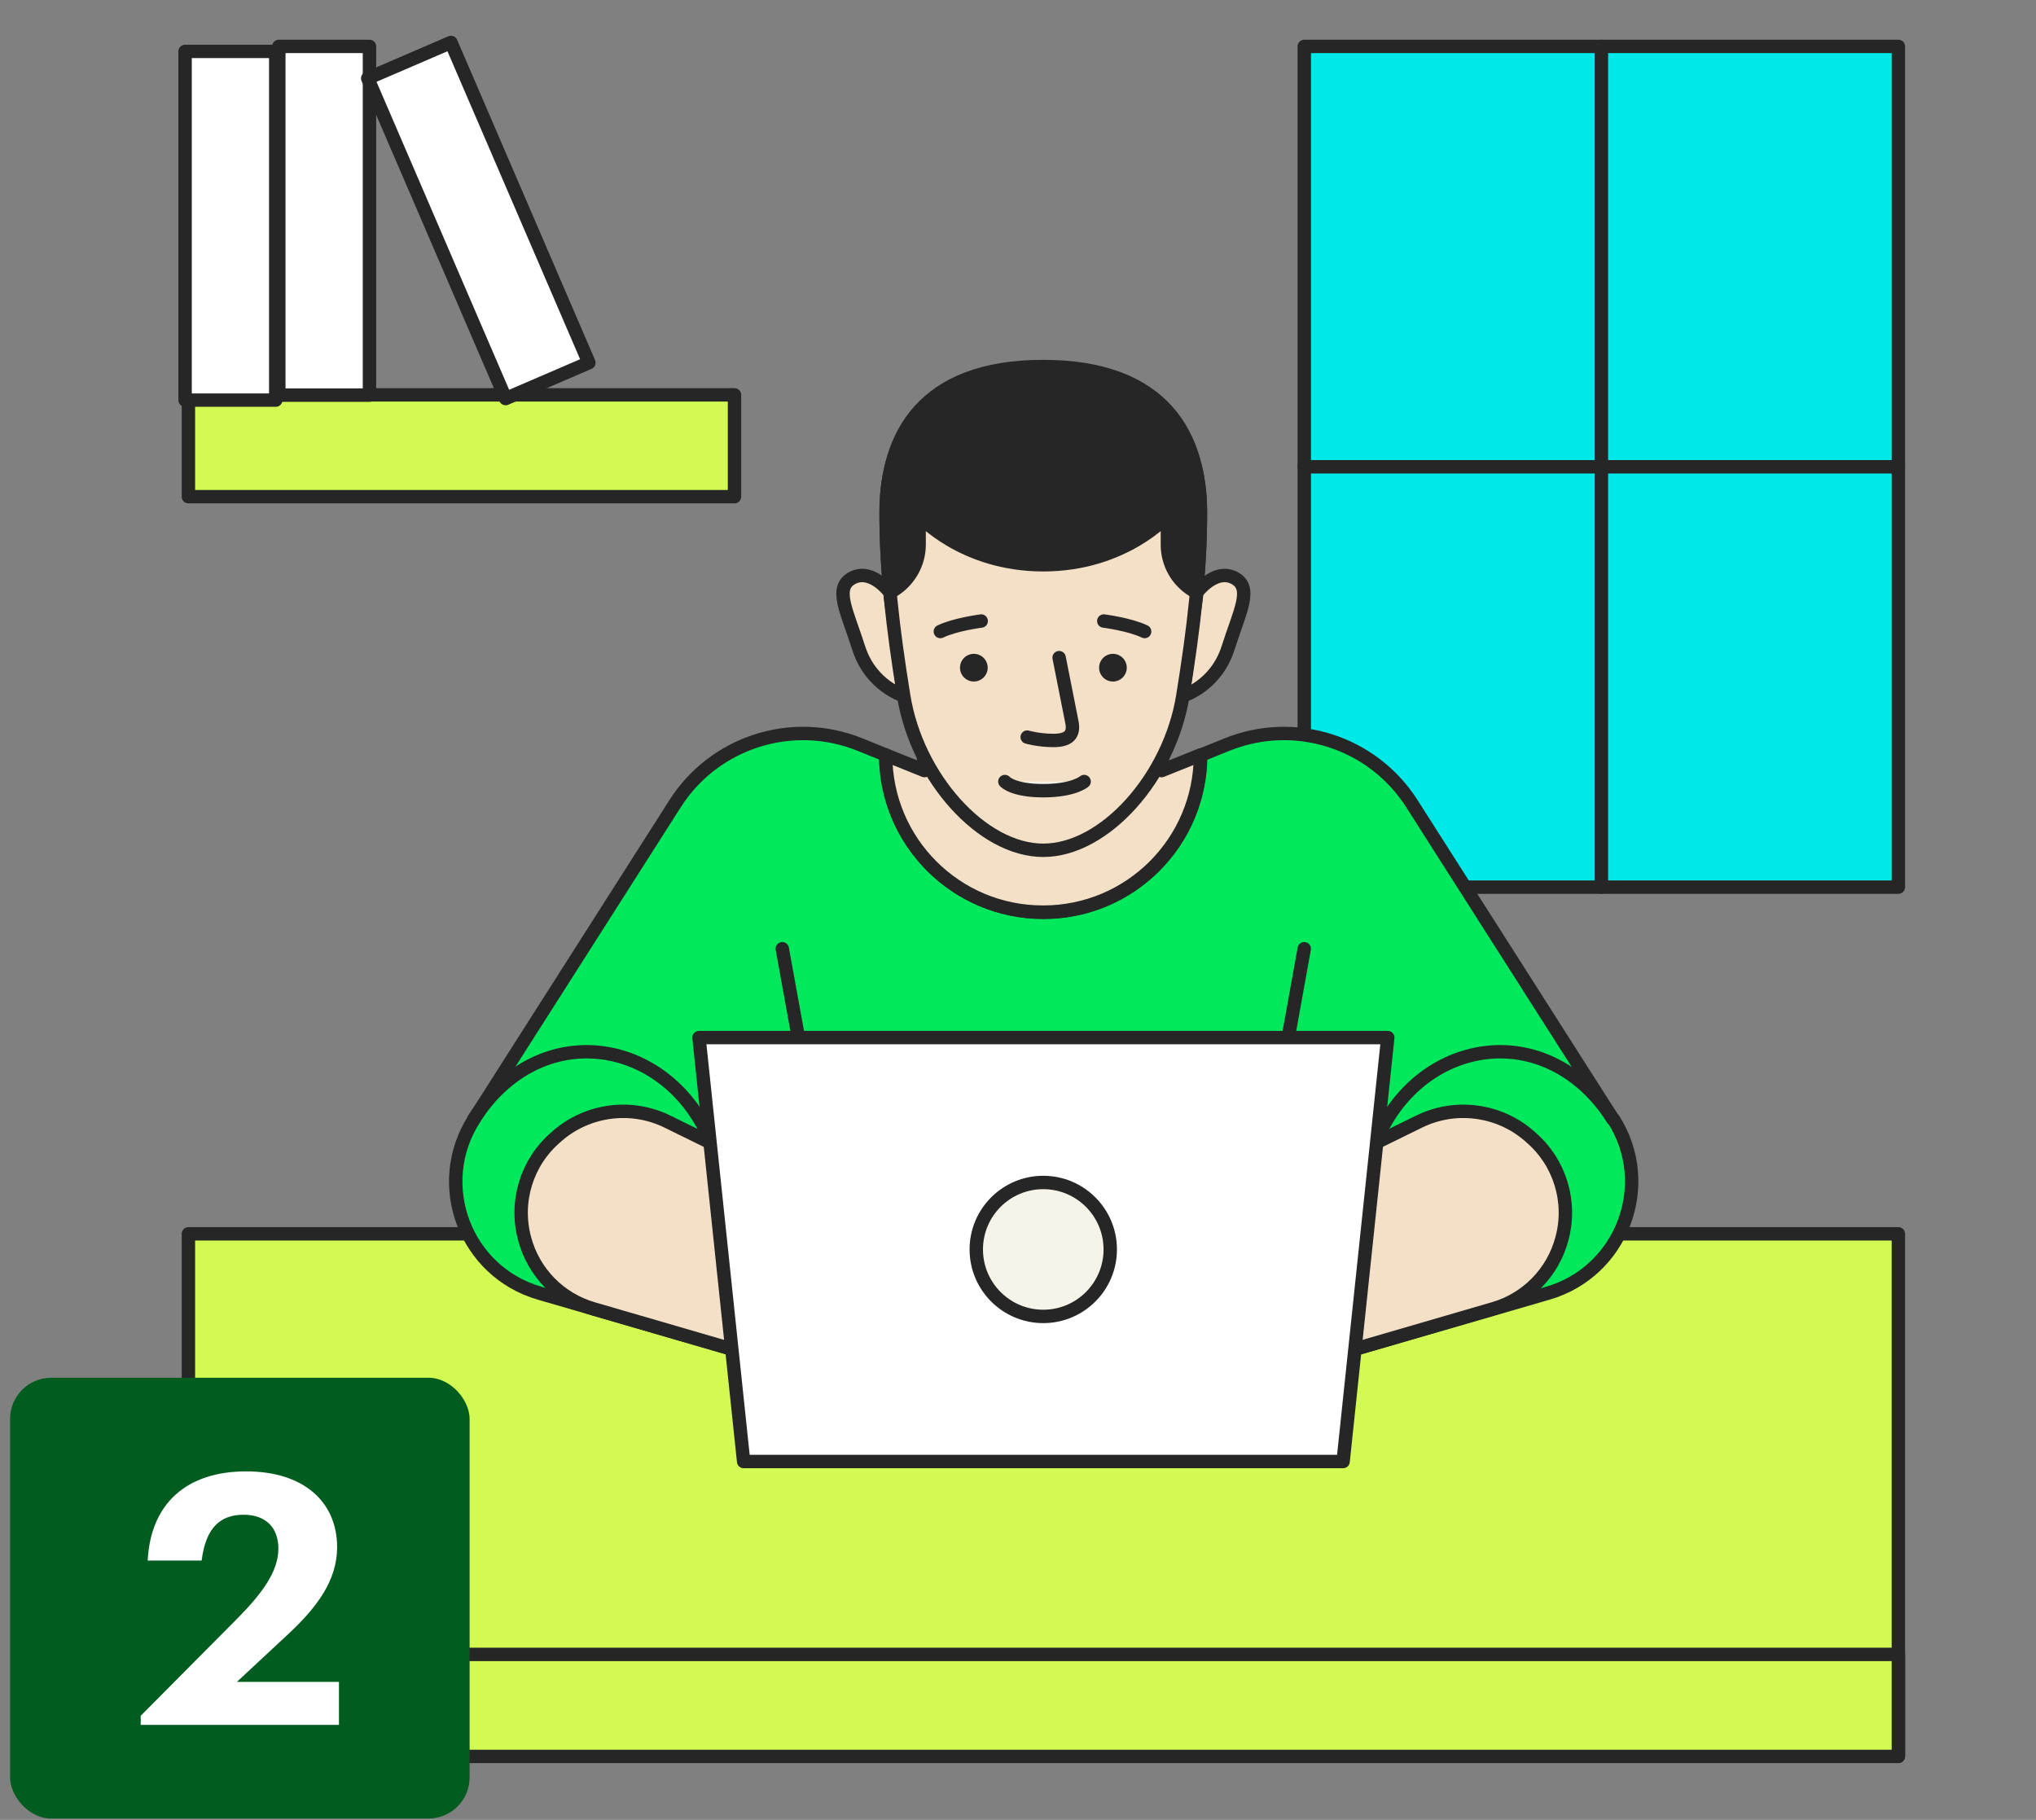
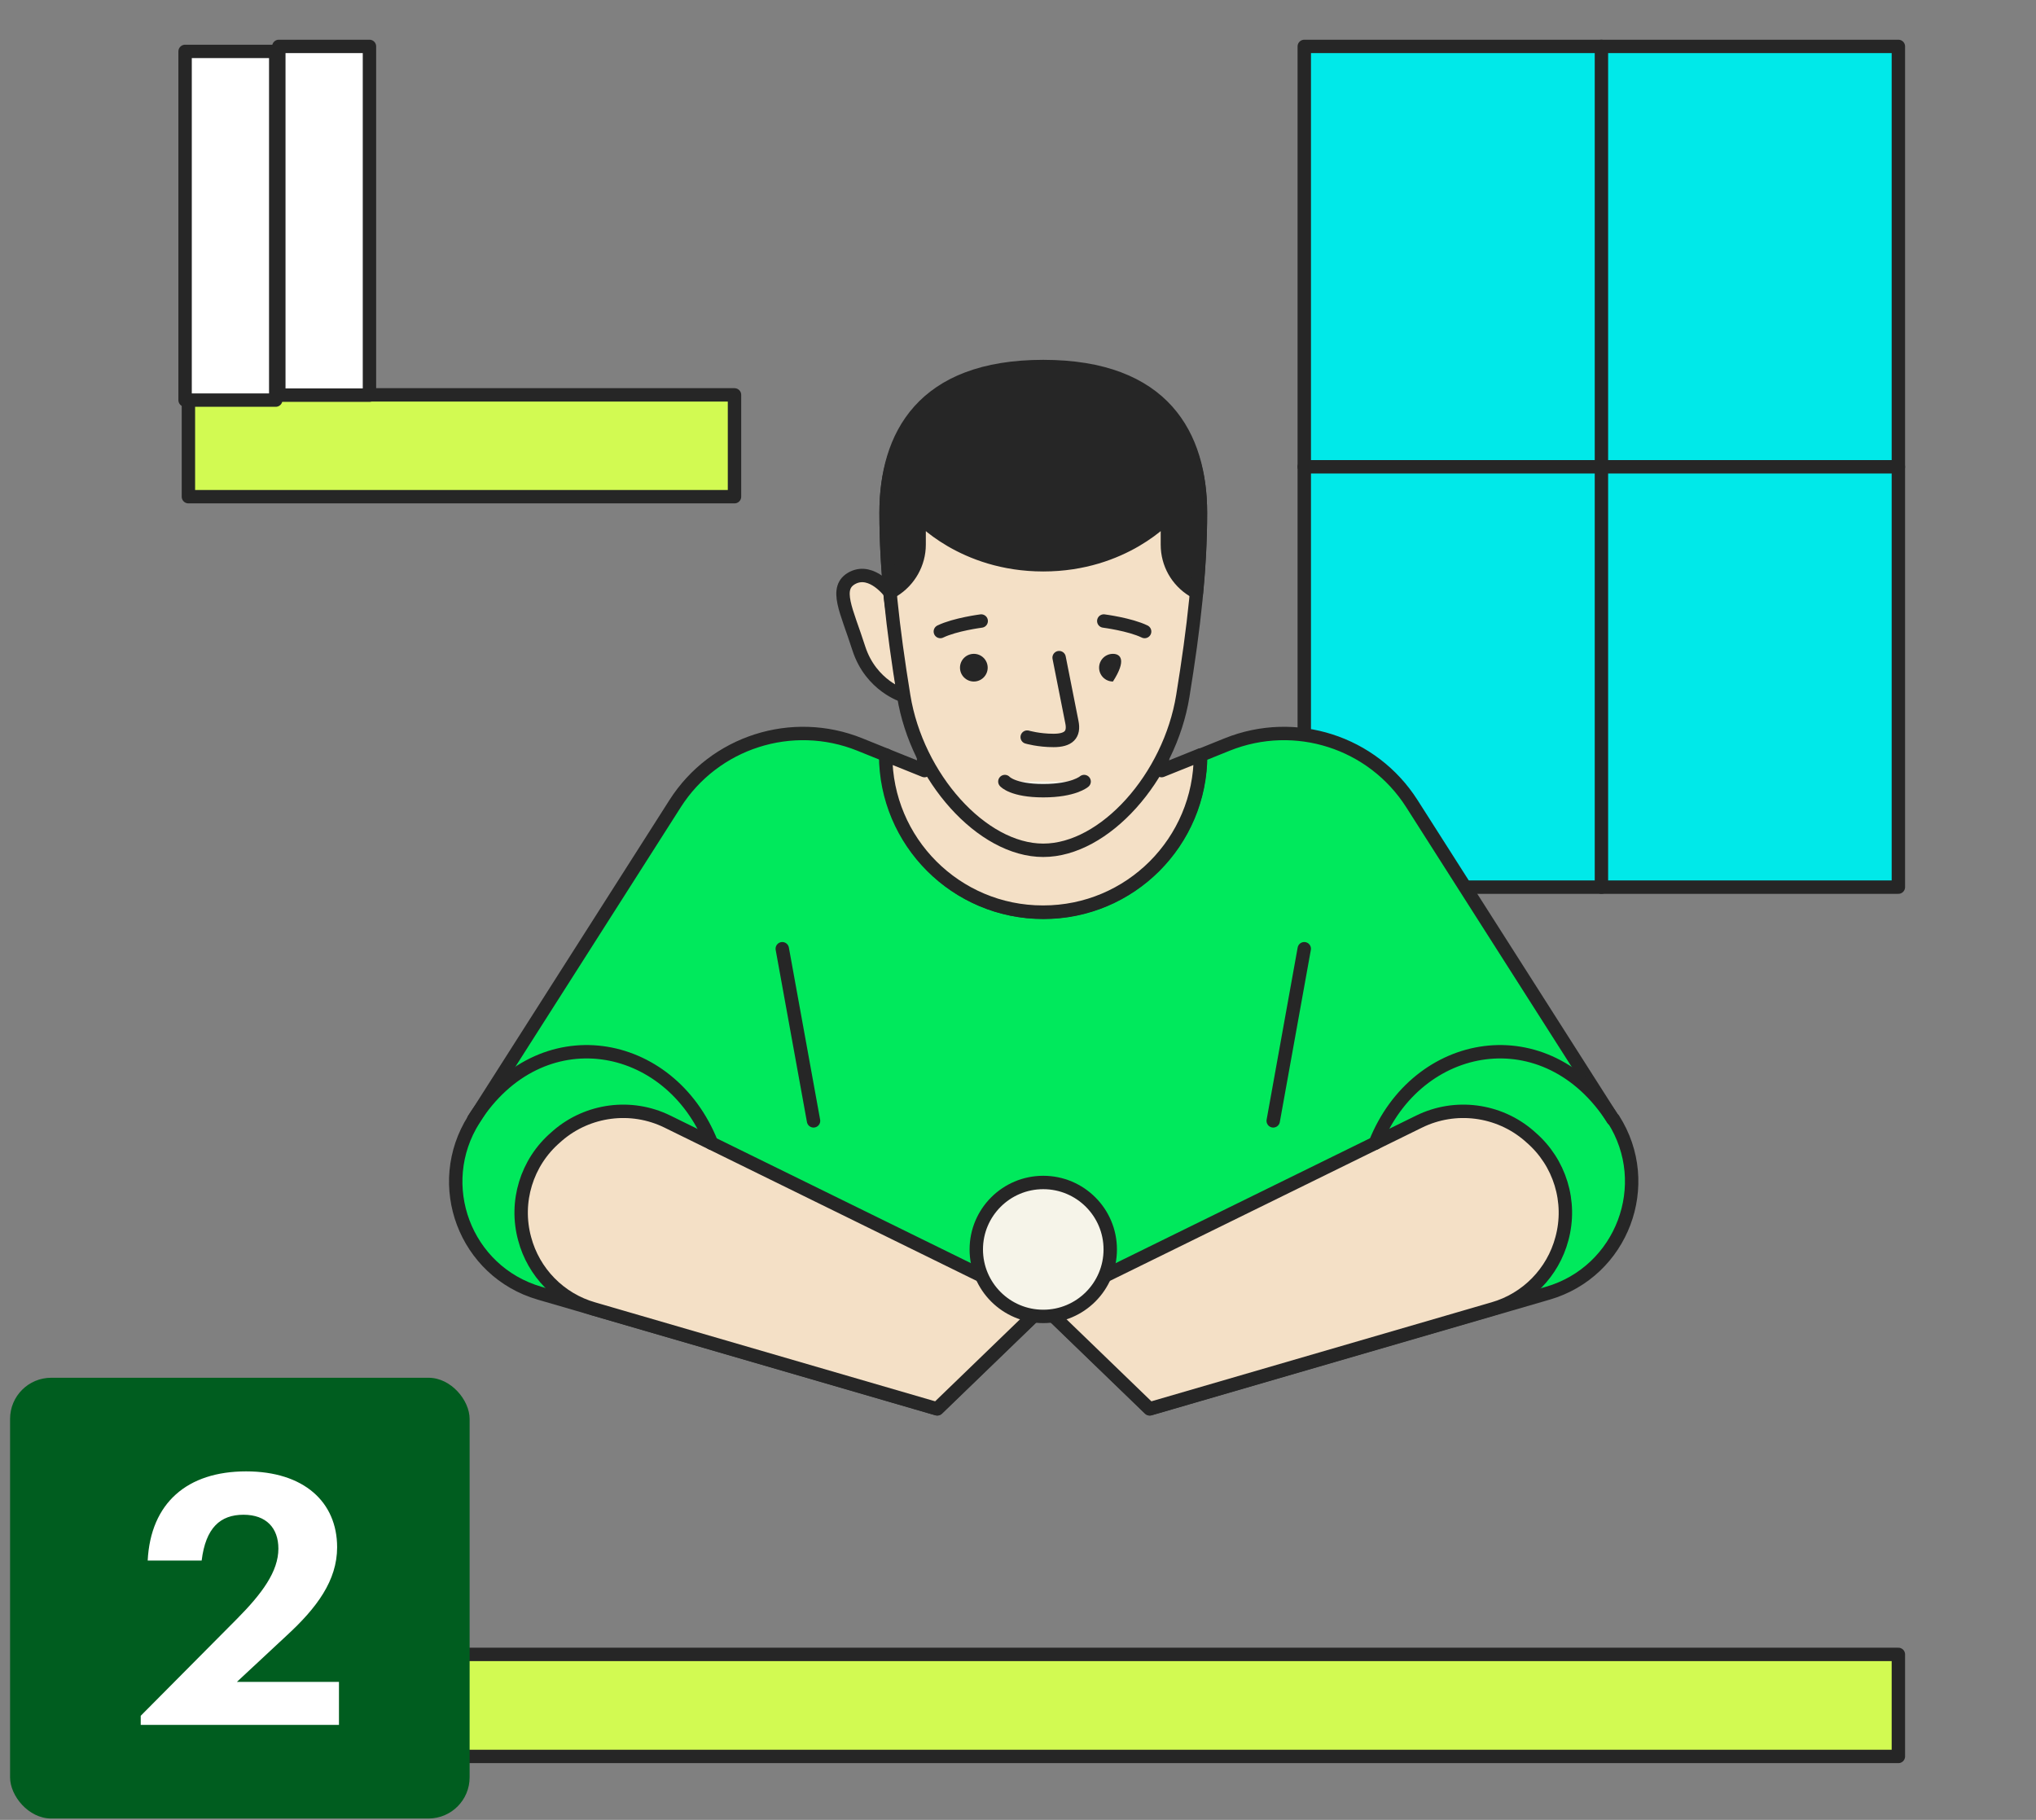
<svg xmlns="http://www.w3.org/2000/svg" width="198" height="177" viewBox="0 0 198 177" fill="none">
  <rect x="0" y="0" width="198" height="177" fill="#808080" stroke="none" />
  <path d="M184.616 4.514H126.84V86.282H184.616V4.514Z" fill="#00E9E9" stroke="#262626" stroke-width="1.303" stroke-linecap="round" stroke-linejoin="round" />
-   <path d="M184.616 120H18.322V170.806H184.616V120Z" fill="#D2FA52" stroke="#262626" stroke-width="1.303" stroke-linecap="round" stroke-linejoin="round" />
  <path d="M184.616 160.906H18.322V170.829H184.616V160.906Z" fill="#D2FA52" stroke="#262626" stroke-width="1.303" stroke-linecap="round" stroke-linejoin="round" />
  <path d="M156.867 108.862L137.304 78.161C133.483 72.168 125.949 69.758 119.348 72.407L116.764 73.45C116.764 81.896 109.925 88.735 101.479 88.735C93.033 88.735 86.194 81.896 86.194 73.45L83.61 72.407C77.031 69.758 69.475 72.168 65.654 78.161L46.091 108.862C42.053 115.224 45.223 123.67 52.475 125.776L91.166 137.023L101.501 127.035L111.836 137.023L150.527 125.776C157.757 123.67 160.949 115.202 156.91 108.862H156.867Z" fill="#00E95C" stroke="#262626" stroke-width="1.303" stroke-linecap="round" stroke-linejoin="round" />
  <path d="M101.458 88.713C109.904 88.713 116.743 81.873 116.743 73.427L112.965 74.947L113.551 67.218L101.436 70.909L89.321 67.218L89.907 74.947L86.129 73.427C86.129 81.873 92.968 88.713 101.414 88.713H101.458Z" fill="#F4E0C6" stroke="#262626" stroke-width="1.303" stroke-linecap="round" stroke-linejoin="round" />
  <path d="M101.458 127.035L64.895 109.079C61.399 107.364 57.187 107.906 54.234 110.447L54.039 110.62C51.216 113.052 50.044 116.895 51.021 120.478C51.889 123.756 54.43 126.362 57.708 127.295L91.123 137.022L101.458 127.035Z" fill="#F4E0C6" stroke="#262626" stroke-width="1.303" stroke-linecap="round" stroke-linejoin="round" />
  <path d="M46.07 108.863C52.541 98.723 65.134 100.959 69.194 111.186" stroke="#262626" stroke-width="1.303" stroke-linecap="round" stroke-linejoin="round" />
  <path d="M76.076 92.273L79.116 109.014" stroke="#262626" stroke-width="1.303" stroke-linecap="round" stroke-linejoin="round" />
  <path d="M101.457 127.035L138.02 109.079C141.516 107.364 145.728 107.906 148.681 110.447L148.876 110.62C151.699 113.052 152.871 116.895 151.894 120.478C151.026 123.756 148.486 126.362 145.207 127.295L111.792 137.022L101.457 127.035Z" fill="#F4E0C6" stroke="#262626" stroke-width="1.303" stroke-linecap="round" stroke-linejoin="round" />
  <path d="M156.868 108.863C150.397 98.723 137.804 100.959 133.744 111.186" stroke="#262626" stroke-width="1.303" stroke-linecap="round" stroke-linejoin="round" />
  <path d="M126.838 92.273L123.82 109.014" stroke="#262626" stroke-width="1.303" stroke-linecap="round" stroke-linejoin="round" />
  <path d="M86.563 57.643C86.563 57.643 84.826 55.255 82.937 56.188C81.048 57.144 82.35 59.38 83.523 63.071C84.717 66.74 87.887 67.674 87.887 67.674L86.541 57.643H86.563Z" fill="#F4E0C6" stroke="#262626" stroke-width="1.303" stroke-linecap="round" stroke-linejoin="round" />
-   <path d="M116.373 57.643C116.373 57.643 118.11 55.255 119.999 56.188C121.888 57.144 120.585 59.38 119.413 63.071C118.219 66.74 115.049 67.674 115.049 67.674L116.395 57.643H116.373Z" fill="#F4E0C6" stroke="#262626" stroke-width="1.303" stroke-linecap="round" stroke-linejoin="round" />
  <path d="M101.457 36.734C89.689 36.734 86.172 42.401 86.172 49.87C86.172 55.428 86.802 61.009 87.887 67.696C89.168 75.599 95.486 82.699 101.457 82.699C107.428 82.699 113.746 75.599 115.027 67.696C116.113 61.009 116.743 55.428 116.743 49.87C116.743 42.401 113.203 36.734 101.457 36.734Z" fill="#F4E0C6" stroke="#262626" stroke-width="1.303" stroke-linecap="round" stroke-linejoin="round" />
  <path d="M101.457 35.649C89.689 35.649 86.172 42.401 86.172 49.87C86.172 52.432 86.302 54.973 86.563 57.643L86.888 57.426C88.43 56.471 89.385 54.777 89.385 52.975V50.174C89.385 50.174 93.597 54.929 101.457 54.929C109.317 54.929 113.529 50.174 113.529 50.174V52.975C113.529 54.799 114.463 56.471 116.026 57.426L116.352 57.643C116.612 54.973 116.743 52.41 116.743 49.87C116.743 42.401 113.203 35.649 101.457 35.649Z" fill="#262626" stroke="#262626" stroke-width="1.303" stroke-linecap="round" stroke-linejoin="round" />
-   <path d="M130.616 142.147H72.319L67.977 100.916H134.959L130.616 142.147Z" fill="white" stroke="#262626" stroke-width="1.303" stroke-linecap="round" stroke-linejoin="round" />
  <path d="M101.457 128.034C105.054 128.034 107.971 125.118 107.971 121.52C107.971 117.923 105.054 115.007 101.457 115.007C97.86 115.007 94.943 117.923 94.943 121.52C94.943 125.118 97.86 128.034 101.457 128.034Z" fill="#F6F4E9" stroke="#262626" stroke-width="1.303" stroke-linecap="round" stroke-linejoin="round" />
  <path d="M155.738 4.514V86.282" stroke="#262626" stroke-width="1.303" stroke-linecap="round" stroke-linejoin="round" />
  <path d="M126.838 45.398H184.614" stroke="#262626" stroke-width="1.303" stroke-linecap="round" stroke-linejoin="round" />
  <path d="M71.43 38.406H18.322V48.307H71.43V38.406Z" fill="#D2FA52" stroke="#262626" stroke-width="1.303" stroke-linecap="round" stroke-linejoin="round" />
  <path d="M26.815 5H18V38.914H26.815V5Z" fill="white" stroke="#262626" stroke-width="1.303" stroke-linecap="round" stroke-linejoin="round" />
  <path d="M35.93 4.514H27.115V38.428H35.93V4.514Z" fill="white" stroke="#262626" stroke-width="1.303" stroke-linecap="round" stroke-linejoin="round" />
-   <path d="M43.856 4.129L35.76 7.616L49.174 38.765L57.271 35.278L43.856 4.129Z" fill="white" stroke="#262626" stroke-width="1.303" stroke-linecap="round" stroke-linejoin="round" />
  <path d="M99.894 71.69C99.894 71.69 101.002 72.016 102.457 72.016C103.911 72.016 104.498 71.452 104.237 70.214C103.998 68.998 102.999 63.961 102.999 63.961" stroke="#262626" stroke-width="1.303" stroke-linecap="round" stroke-linejoin="round" />
  <path d="M105.431 76.012C105.431 76.012 104.432 76.902 101.457 76.902C98.483 76.902 97.723 76.012 97.723 76.012" fill="#F6F4E9" />
  <path d="M105.431 76.012C105.431 76.012 104.432 76.902 101.457 76.902C98.483 76.902 97.723 76.012 97.723 76.012" stroke="#262626" stroke-width="1.303" stroke-linecap="round" stroke-linejoin="round" />
  <path d="M94.706 66.284C95.449 66.284 96.052 65.681 96.052 64.938C96.052 64.195 95.449 63.592 94.706 63.592C93.962 63.592 93.359 64.195 93.359 64.938C93.359 65.681 93.962 66.284 94.706 66.284Z" fill="#262626" />
-   <path d="M108.233 66.284C108.976 66.284 109.579 65.681 109.579 64.938C109.579 64.195 108.976 63.592 108.233 63.592C107.489 63.592 106.887 64.195 106.887 64.938C106.887 65.681 107.489 66.284 108.233 66.284Z" fill="#262626" />
+   <path d="M108.233 66.284C109.579 64.195 108.976 63.592 108.233 63.592C107.489 63.592 106.887 64.195 106.887 64.938C106.887 65.681 107.489 66.284 108.233 66.284Z" fill="#262626" />
  <path d="M91.447 61.421C92.88 60.726 95.421 60.4 95.421 60.4" stroke="#262626" stroke-width="1.303" stroke-linecap="round" stroke-linejoin="round" />
  <path d="M111.315 61.421C109.882 60.726 107.342 60.4 107.342 60.4" stroke="#262626" stroke-width="1.303" stroke-linecap="round" stroke-linejoin="round" />
  <rect x="0.979" y="134" width="44.691" height="42.867" rx="4" fill="#005D1F" />
  <path d="M13.685 167.762H32.964V163.579H23.039L27.859 159.09C30.822 156.369 32.785 153.716 32.785 150.485C32.785 146.098 29.572 143.105 23.931 143.105C18.219 143.105 14.649 146.166 14.363 151.778H19.611C20.004 148.581 21.432 147.323 23.681 147.323C25.895 147.323 27.073 148.615 27.073 150.621C27.073 152.832 25.502 154.974 23.039 157.457L13.685 166.877V167.762Z" fill="white" />
</svg>